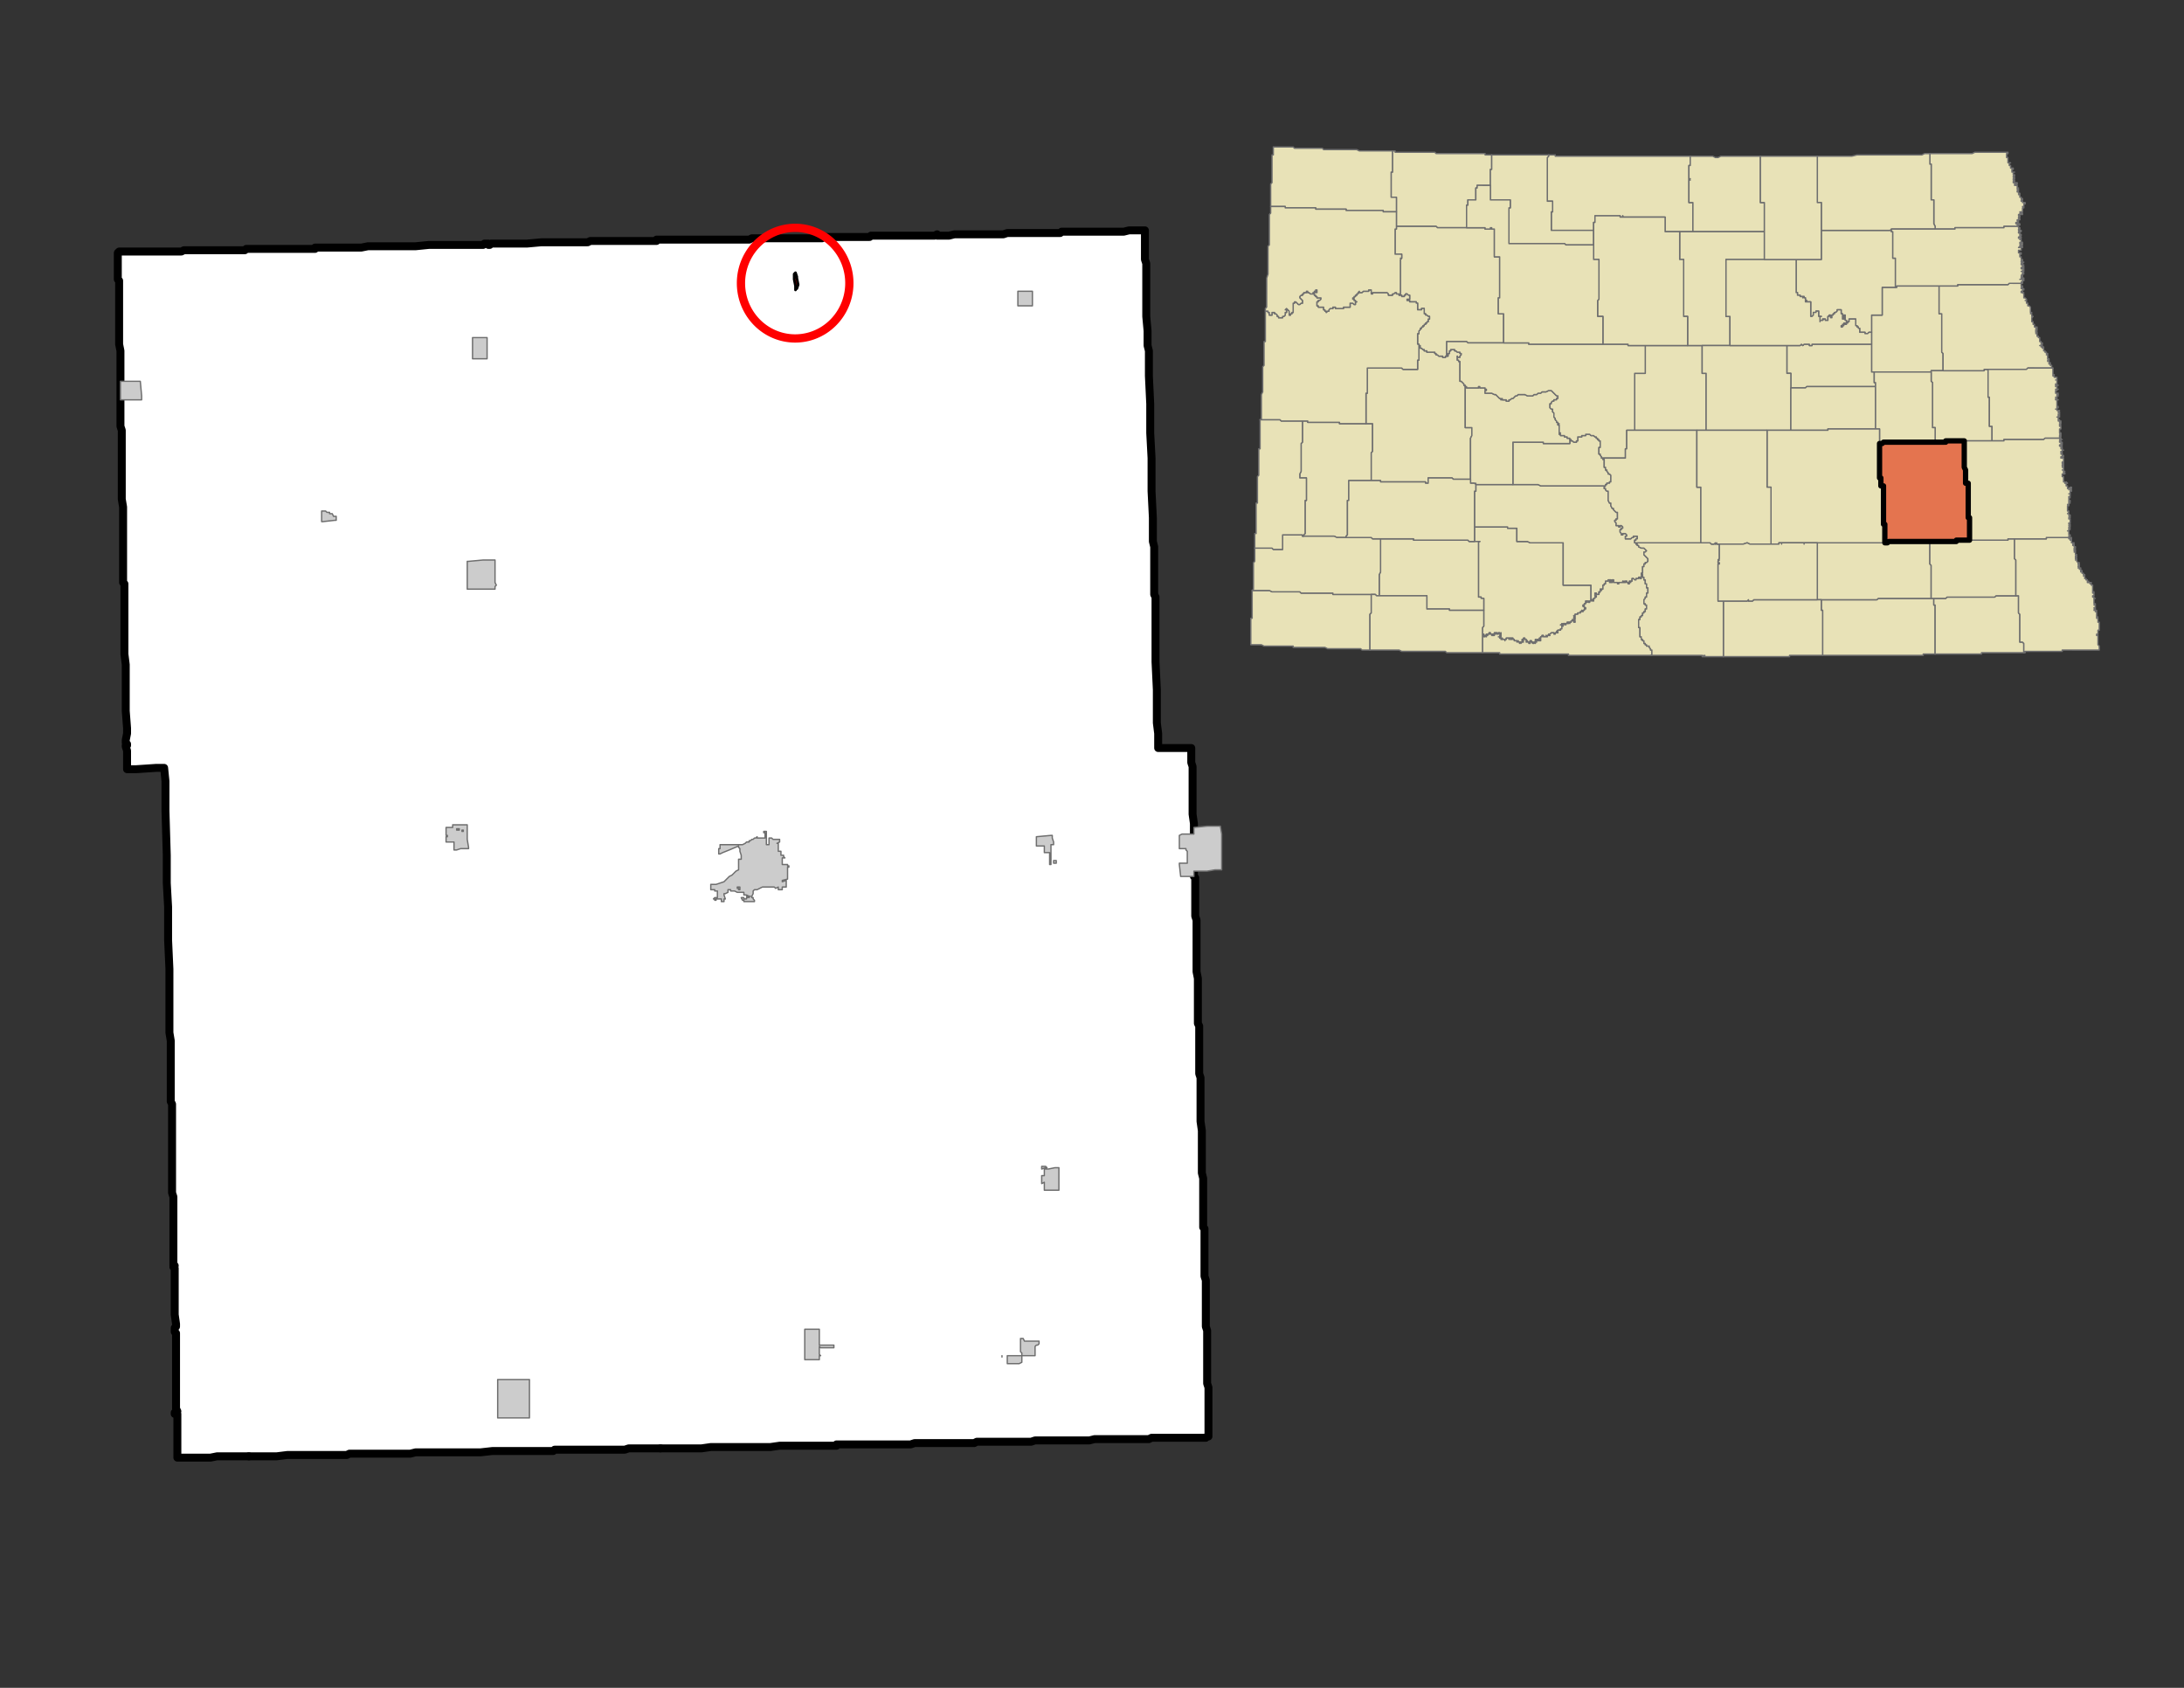
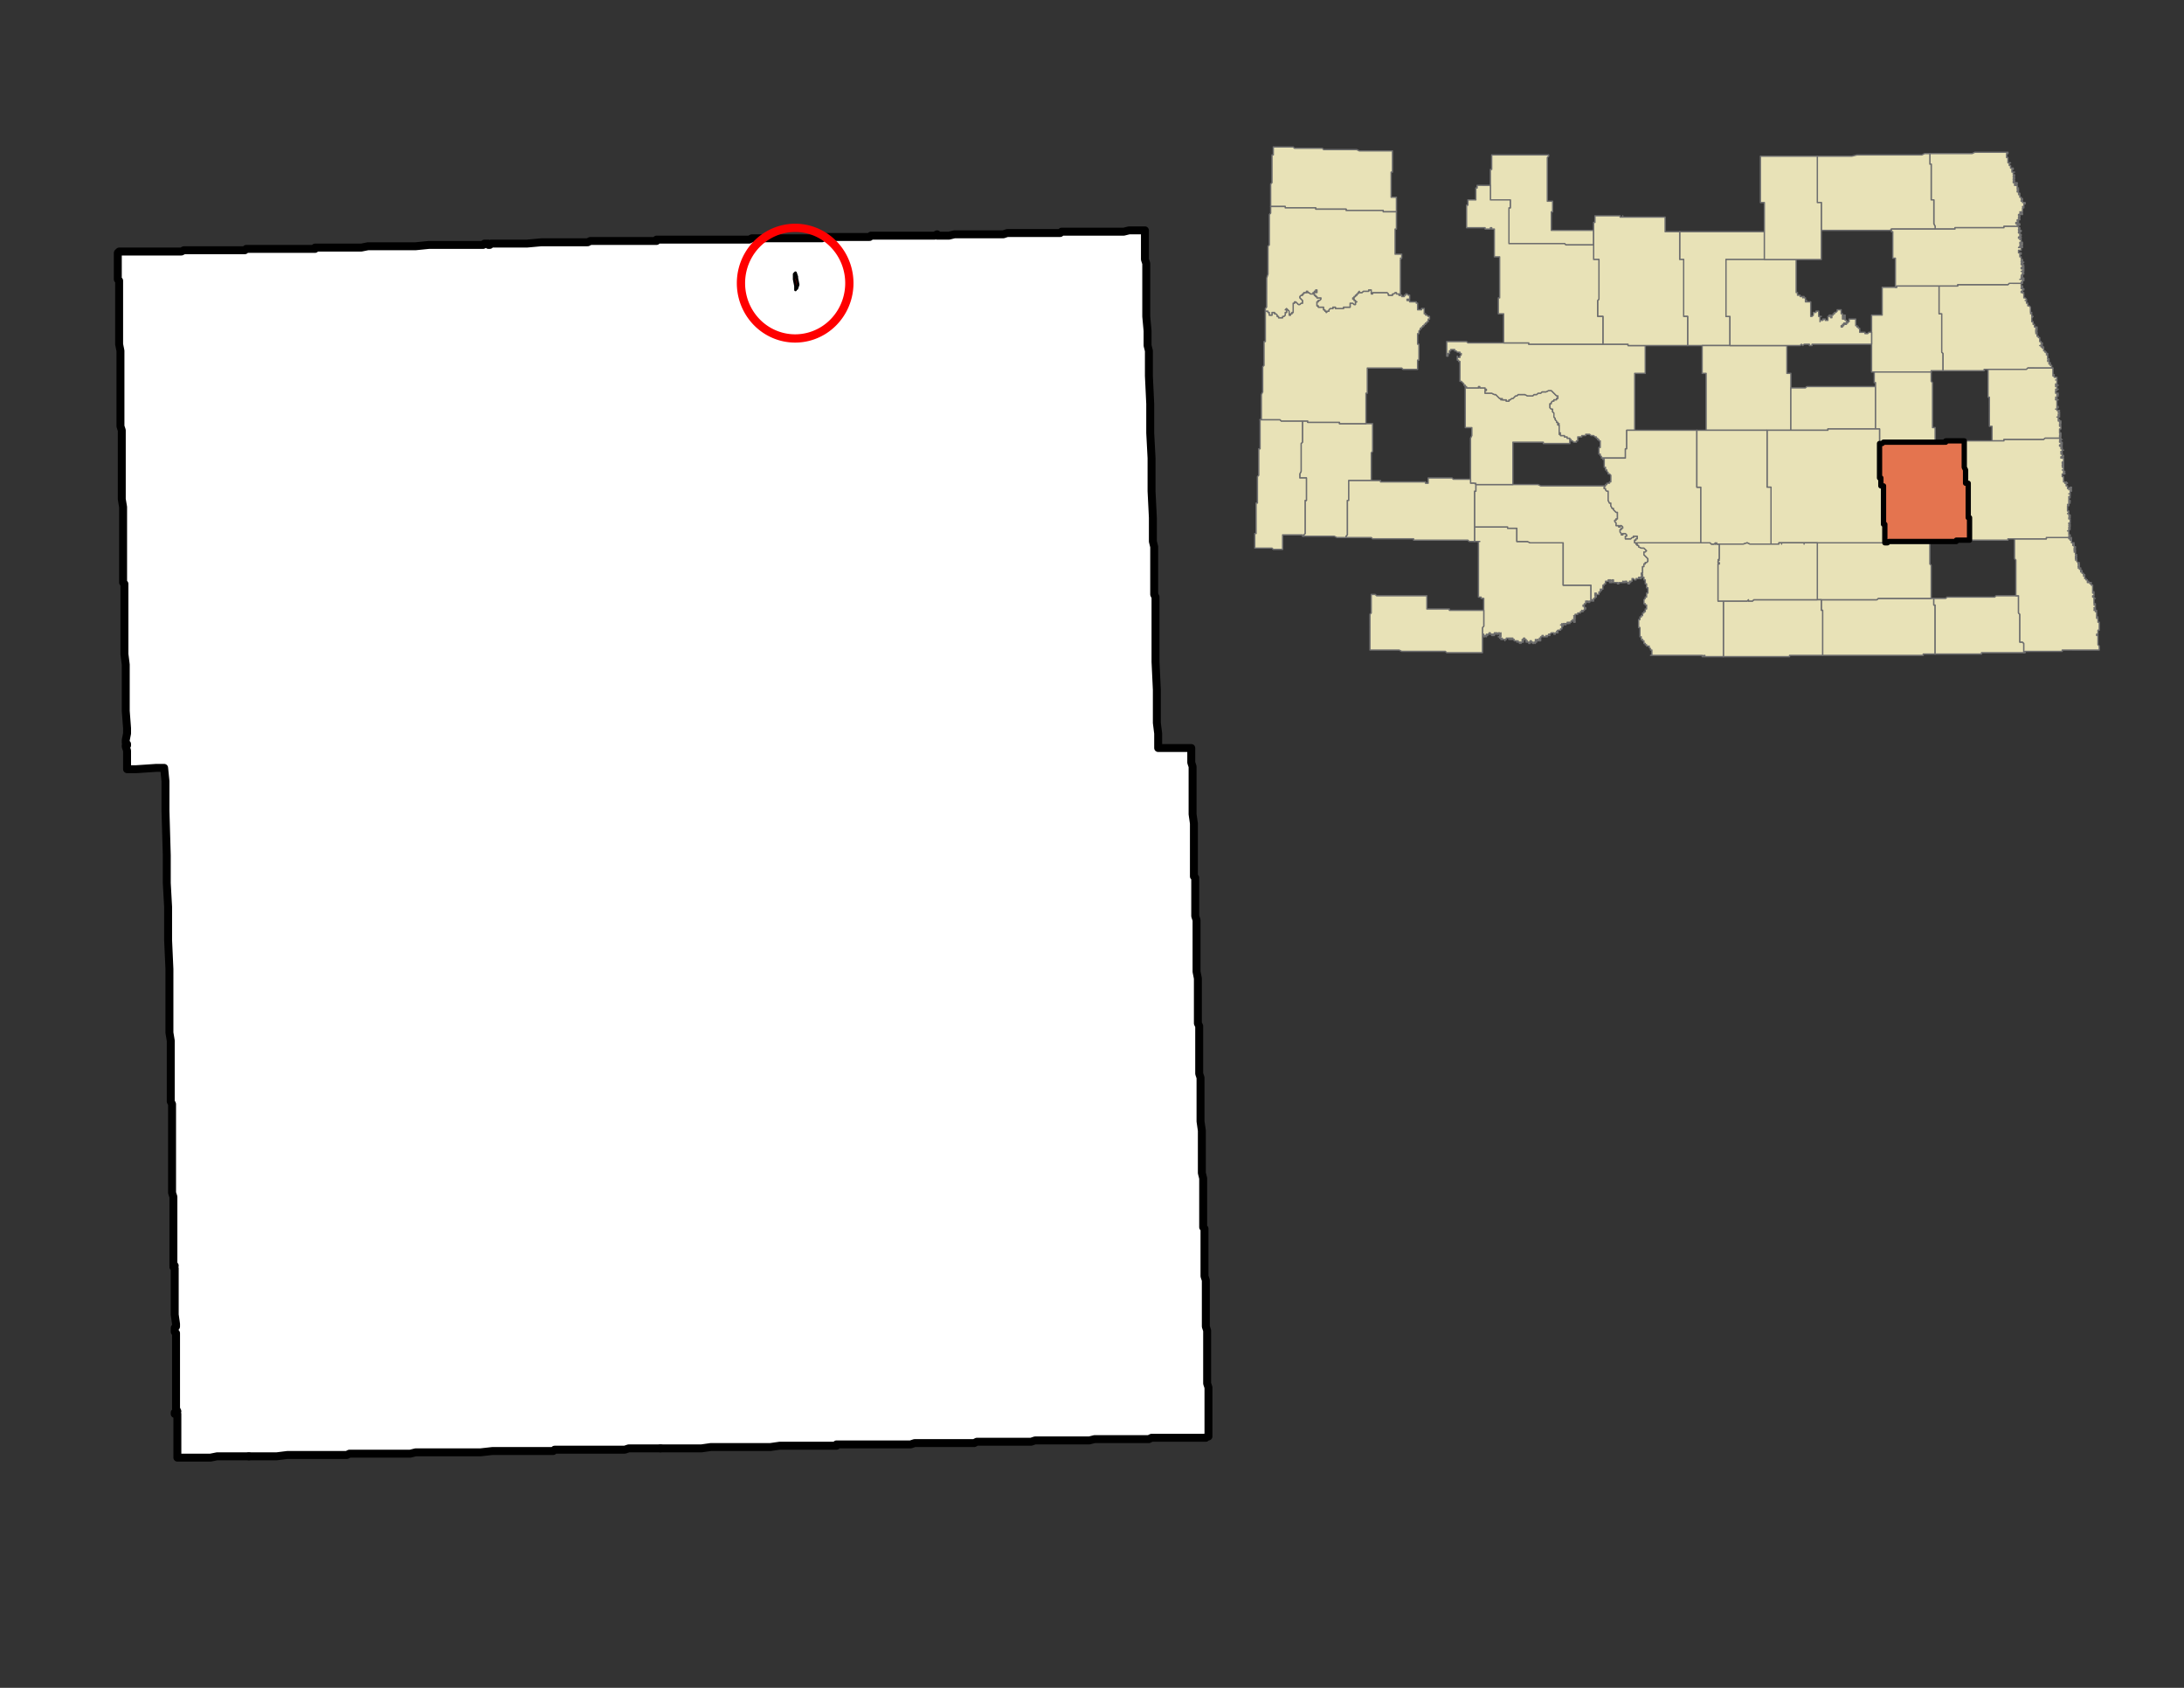
<svg xmlns="http://www.w3.org/2000/svg" width="1056" height="816" viewBox="0 0 792 612">
  <rect x="0" y="0" width="792" height="612" fill="#333333" stroke="none" />
  <clipPath id="a">
    <path d="M.96 0v612H792V0H.96z" />
  </clipPath>
  <path clip-path="url(#a)" fill="#FFF" fill-rule="evenodd" d="M90.239 528.05H78.719l-2.4.48h-12V512.687h-.96v-.48l.48-.48h.48l-.48-.96V483.404l-.48-.48v-1.44l.48-.48v-.96l-.48-3.36V459.882l-.48-.48.48-.48h-.48V433.96l-.48-1.44V400.357l-.48-.96v-22.082l-.48-2.881V351.393l-.48-10.561V328.83l-.48-8.641v-10.081L60 293.787V283.227l-.48-4.801h-2.88l-7.2.48h-3.36V272.186l-.48-1.44v-.48h.48v-.48l-.48-.481v-.96l.48-2.4v-1.92l-.48-6.241V240.983l-.48-3.84V211.7l-.48-.48V183.858l-.48-2.881V156.015l-.48-1.44V127.211l-.48-2.4V101.77l-.48-.48v-9.601l.48-.48h22.56l.96-.48H88.8l.48-.48h24.96v-.48H131.039l2.4-.48h17.28l4.8-.48h19.679l.48-.48h1.44v.48h.48l.48-.48H191.038l5.28-.48H213.118l.96-.48H238.077v-.48H271.676l.96-.481h25.44l.96-.48H315.356l.48-.48H338.875l.96-.48v.48h4.32l1.92-.48h17.76l1.44-.48h19.2l.48-.48H407.515l1.92-.48h5.759v10.56l.48 1.44V114.732l.48 5.28v5.28l.48 1.92v9.122l.48 10.08V156.976l.48 9.12V178.097l.48 9.6V196.338l.48 1.92v17.282l.48.96V240.022l.48 10.081v12.001l.48 3.84v5.281H431.995V276.505l.48 1.44v17.282l.48 3.36V317.79l.48.48v13.921l.48 1.441V352.352l.48 2.401v16.321l.48.96v17.282l.48 1.44v15.841l.48 3.361V425.32l.48 1.92v17.762l.48.48V462.763l.48 1.44V481.004l.48 1.44v19.202l.48 1.44v17.762h-.48l-.48.48H417.595l-.96.48h-19.68l-1.92.48H375.355l-1.44.48H354.236l-.96.48h-21.599l-1.44.48H303.356v.48H282.716l-3.36.48h-21.6l-3.359.48H227.997l-1.44.48h-25.44l-.48.48h-22.08l-4.32.481H150.719l-1.92.48H126.718l-.96.48h-21.6l-3.84.48h-10.08z" />
  <path clip-path="url(#a)" fill="none" stroke="#000" stroke-width="2.88" stroke-miterlimit="10" stroke-linecap="round" stroke-linejoin="round" d="M90.239 528.05H78.719l-2.4.48h-12V512.687h-.96v-.48l.48-.48h.48l-.48-.96V483.404l-.48-.48v-1.44l.48-.48v-.96l-.48-3.36V459.882l-.48-.48.48-.48h-.48V433.96l-.48-1.44V400.357l-.48-.96v-22.082l-.48-2.881V351.393l-.48-10.561V328.83l-.48-8.641v-10.081L60 293.787V283.227l-.48-4.801h-2.88l-7.2.48h-3.36V272.186l-.48-1.44v-.48h.48v-.48l-.48-.481v-.96l.48-2.4v-1.92l-.48-6.241V240.983l-.48-3.84V211.7l-.48-.48V183.858l-.48-2.881V156.015l-.48-1.44V127.211l-.48-2.4V101.77l-.48-.48v-9.601l.48-.48h22.56l.96-.48H88.8l.48-.48h24.96v-.48H131.039l2.4-.48h17.28l4.8-.48h19.679l.48-.48h1.44v.48h.48l.48-.48H191.038l5.28-.48H213.118l.96-.48H238.077v-.48H271.676l.96-.481h25.44l.96-.48H315.356l.48-.48H338.875l.96-.48v.48h4.32l1.92-.48h17.76l1.44-.48h19.2l.48-.48H407.515l1.92-.48h5.759v10.56l.48 1.44V114.732l.48 5.28v5.28l.48 1.92v9.122l.48 10.08V156.976l.48 9.12V178.097l.48 9.6V196.338l.48 1.92v17.282l.48.96V240.022l.48 10.081v12.001l.48 3.84v5.281H431.995V276.505l.48 1.44v17.282l.48 3.36V317.79l.48.48v13.921l.48 1.441V352.352l.48 2.401v16.321l.48.96v17.282l.48 1.44v15.841l.48 3.361V425.32l.48 1.92v17.762l.48.48V462.763l.48 1.44V481.004l.48 1.44v19.202l.48 1.44v17.762h-.48l-.48.48H417.595l-.96.48h-19.68l-1.92.48H375.355l-1.44.48H354.236l-.96.48h-21.599l-1.44.48H303.356v.48H282.716l-3.36.48h-21.6l-3.359.48H239.517" />
  <path clip-path="url(#a)" fill="none" stroke="#000" stroke-width="2.88" stroke-miterlimit="10" stroke-linecap="round" stroke-linejoin="round" d="M239.517 525.169h-11.52l-1.44.48h-25.44l-.48.48h-22.08l-4.32.48H150.719l-1.92.48H126.718l-.96.48h-21.6l-3.84.48h-10.08" />
  <g fill="#CCC" fill-rule="evenodd" stroke="#6E6E6E" stroke-width=".48" stroke-miterlimit="10" stroke-linecap="round" stroke-linejoin="round">
-     <path clip-path="url(#a)" d="M169.438 203.539h.48l5.28-.48h4.32V211.219l.48.96-.48.48v.96h-10.08V203.54h0zM288.477 105.13v-1.44l-.48-2.4v-1.92l.48-.48.48 1.44v.48l.48 2.4-.48 1.44h-.48v.48zM383.995 431.56h-5.28v-2.88l-.96.48v-2.88h.96v-2.4h1.44l2.4-.48h1.44v8.16zm-4.8-8.16-1.44.48v-.96h1.44l.48.48h-.48zM161.758 301.948v-1.92h2.4v-.96h5.28V304.348l.48 2.88v.48h-2.88l-1.44.48h-.96v-2.88h-2.88v-1.92h.48v-.48h-.48v-.96zm5.76-.48h.48v-.48h-.48v.48zm-.96-.96h-.96v.48h.96v-.48zM116.639 185.777v-.48h1.44l.48.48h.96v.48h.96l.48.96h.96v1.44h-.48l-4.32.48h-.48v-3.36zM283.677 319.71l1.44-.48v2.4h-1.44v.96h-1.44v-.96l-.96.48-.48-.48h-4.32l-.96.48-.96.48h-.96l-.48.48v.96l-.48.96v.48h.48v.48l.48.48v.48h-3.84v-.48h-.48l-.48-.96h.96v.48h.96v-.48h.48v-.48h-.48.96v.48-.48h.48-.48l-.96-.48h-.96v-.96h-2.4l-.96-.48h-1.44v-.48h-.96v.96l-.96.48h-.48v.48l.48 1.44h-.48v.96h-.96v-.96h-1.92v.48h-.48v-.48h-.48l.48-.48h.96v-2.4h-.96v-.48h-1.44v-1.92h1.92l1.44-.48 1.44-.48 1.92-1.92.96-.48.48-.48.48-.48.48-.48.96-.48v-3.841h.96v-1.44l-.48-1.44v-.96l-.48-.48v-.48l-3.36 1.44-2.4.96-.96.48h-.48v-1.92h.48v-1.44h8.16l.96-.48.48-.48h.96v-.48h.48l.48-.48h.48l.48-.48h.48l.48-.48v.48h2.88v-1.92h-.48v-.481h.96v4.8h.96v-2.4h.96l.48.48h2.4v.96l-.96.48h.48v2.88h.96v1.44h.96v.48l.48.48h-.96v2.401h1.92v.48h.48v.48h-.48v4.32l-1.92.48v.48zm-15.36 2.88v-.96h-.96v.48h.48v.48h.48zM370.556 491.566v-.96l-.48-.48v-4.8h.96l.48.96h5.28v.96l-.48.48h-.48l-.48.48v3.36h-4.8 0zm-5.28 2.88v-2.88H370.556v2.4l-.96.48h-4.32zm-1.92-2.4v-.48.48h0zM176.638 122.411V130.092H171.358v-7.68H176.638zM180.478 513.648V500.207h11.52v13.92h-11.52v-.48zM380.635 313.47v-4.321h-1.92v-2.4h-2.88v-3.36l5.28-.48h.48v.96l.48 1.44v.96h-.96V313.468h-.48zm1.44-.96v-.481h.96v.96h-.96v-.48zM432.955 317.31v.48H428.155l-.48-4.32v-.48h2.88v-4.321l-.48-.48v-.48h-2.4v-4.8l.96-.48h4.32v-2.401l4.8-.48h4.8l.48 2.88V315.39h-2.4l-2.88.48h-4.8v1.44h0zM369.116 108.97v-3.36h5.28V110.89h-5.28v-1.92h0zM297.116 490.606v.48l.48.48h-.48v1.44h-5.28V481.965h5.28v5.76h5.28v.96H297.596l-.48-.48v2.4zM50.88 138.253l.48 5.28v1.44h-7.68V138.253H50.88z" />
-   </g>
+     </g>
  <path clip-path="url(#a)" fill="red" fill-rule="evenodd" stroke="#000" stroke-width=".96" stroke-miterlimit="10" stroke-linecap="round" stroke-linejoin="round" d="M288.477 105.13v-1.44l-.48-2.4v-1.92l.48-.48.48 1.44v.48l.48 2.4-.48 1.44h-.48v.48z" />
  <clipPath id="b">
    <path d="M777.11 12.961H437.756v265.945H777.11V12.96z" />
  </clipPath>
  <path clip-path="url(#b)" fill="#E8E2B7" fill-rule="evenodd" stroke="#6E6E6E" stroke-width=".48" stroke-miterlimit="10" stroke-linecap="round" stroke-linejoin="round" d="M489.594 153.614H497.754V163.695l-.48.48V174.256H489.114V181.456h-.48V193.939l-.48.48v.48h-3.36l-.96-.48H472.794v-.48l.48-.48V181.457h.48V173.297h-2.4V171.855l.48-.96V160.815l.48-.48V152.655h1.92v.48H485.754v.48h3.84zM536.154 201.619V196.339h.48-1.92V191.057H546.714v.48h3.36V196.338h3.84l.96.48H566.873V212.18H576.953V217.46h.96v.48h-.48v-.48h-.48v.48h-.48v.48-.48.48h-.48v-.48h-.96v.48h.48-.48v.48h-.48v.48h-.48v.48h.48v.48h.48v.48h-.48v.48h-.48v.48h-.48v-.48.48h-.48v.48h-.96v.48h-.96v.48h-.48.48v.48h-.48.48v.48h-.48.48v.48h-.48v.48h.48v.481h-.48v-.48h-.48v-.48.48h-.48v.48h-.48v.48-.48h-.48.48-.48v.48-.48h-.48.48v.48h-.48v-.48.48h-.48v.48-.48h-.48v.48-.48h-.48v.48h-.48v-.48.48h-.48.48v.48h.48-.48.48-.48v.96h-.48v.48h-.96l-.48.48h.48v.48h-.96v.48h-.48v-.48h-.96l-.48.48h-.48v.48h.48-.96v.48h-.48v-.48.48h-.96v-.48h-.48v.48h-.48v.48h-.48v.48h.48-.48v-.48h.48v.48-.48.48h-.48.48v.48h-.48.48-1.44.48v-.48h-.48v.48h-.48v-.48.96h.48-.48v.48-.48h-.48v.48h-.48l-.48-.48h.48-.48v-.48.48-.48h-.48.48-.48v.48h-.48.48v.48h-.48v-.48.48-.48h-.48.48-.96v-.48h.48-.48v-.48h-.48.48-.48v-.48h-.48v.96-.48.48-.48h-.48v.48h.48-.48l.48.48h-.96.48l-.48.48v-.48.48-.48h-.48v.48-.48h-.48v-.48l-.48.48v-.48h-.96v-.48h-.48.48-.48v-.48.48-.48h-.48v.48h-.48.48v-.48h-.96v.48-.48h-.96v.48-.48.48h-.48v.48-.48h-.96v-.48.48h-.48v-.48h-.48v-.48h-.48.48v-.48.48h.48v-.48h-.48.48v-.48h-.48.48v-.48.48h-.48v-.48h-.48v.48h-.48v-.48h-.48v.48-.48h-.48v.48h.48-.48v.48-.48h-.48v.48h.48-.48v-.48.48h-.48.48v-.48h-.48v.48-.48h-.48v-.48h-.48v.48h.48-.48v-.48.48h-.48v.48h-.48v.48-.96.48h-.48v.48h-.48v-.48.48-.48.48-.96.48h-.48v-2.88l.48-.48V216.981h-.96v-.48h-.96V201.618zM662.392 217.46H680.632l.48-.48H701.272v2.4h.48V237.142h-4.32v.48H660.952V221.301h-.48v-3.84h1.92z" />
  <path clip-path="url(#b)" fill="#E8E2B7" fill-rule="evenodd" stroke="#6E6E6E" stroke-width=".48" stroke-miterlimit="10" stroke-linecap="round" stroke-linejoin="round" d="M700.312 206.9V216.98H681.112l-.48.48H659.032V196.82H684.472l.48-.48H699.832V204.498l.48.48v1.92zM704.152 120.971V127.691l.48.48V134.413h-4.32v.48H678.712V114.252h3.84V104.17H687.832v-.48H703.192V113.77h.96V120.972zM534.714 189.138V178.097h.48v-2.88.48H557.754l.96.48H582.232l-.48.48v.48h.48v.48l.48.48h.48v3.36l.48.96h.48v.96l.48.96h.48v.48l.48.48.48.48h.48v2.4h-.48v.48h-.48v.48l.48.48v.96h.96v.48h.48v-.48h.48l.48.48v.48h-.48v.48h-.48v.96l.48.481v.48h.48v-.48h.96l.48.48v.48h-.48v.96h1.92l.48-.48h.48v-.48h1.44v.96h-.48v.48h-.48v.96h.48v.48h.48v.48h.48v.48l.96.48h.96l.48.48.48.48-.48.48h-.48v.96l.48.48.48.48.48.48v.96l-.48.481h-.48v.48h-.48v.96h-.48v2.4h-.48v.48h.48v.96-.48h-.48v.48h-.48.48v.48h-.48v-.48h-.48v.48h-.96v.48h-.48l-.48-.48h-.48v.96h-.48v.48-.48h-.48v.96h-.48v-.48h-.48v-.48h-.48v.48h-.48v-.48.48h-.48v-.48.48h-1.44v.48h-.48v-.48h-1.44v-.96h-.48v.96h-.96v-.48h.48v-.48h-.96v.48h-.96v.96h-.48v.48h-.48.48-.48v1.44h-.96.48v.48h-.48v.481l-.48.48v-.48.96h-.96v-.48h-.48v.96h.48v.48h-.48v.48h-.48v.48h-.96V212.18H566.873V196.819H554.873l-.96-.48h-3.84v-4.801h-3.36v-.48H534.713v-1.92zM731.991 219.38v2.88l.48.48V232.822h.96l.48.48V236.663H718.551v.48H701.751V219.381h-.48v-2.4h4.32l.48-.48H723.352l.48-.48H731.991v3.36z" />
-   <path clip-path="url(#b)" fill="#E8E2B7" fill-rule="evenodd" stroke="#6E6E6E" stroke-width=".48" stroke-miterlimit="10" stroke-linecap="round" stroke-linejoin="round" d="M571.673 160.335v-.48h.48v-1.44h1.44v-.48h1.44v-.48h1.44l.48.48h.96l.48.48h.48v.48h.48v.48h.48v.48h.48v2.4h-.48v2.4h.48v.48l.48.48v.48h.48v.48h.48v2.88h.48v.96h.48v.48l.48.48v.481h.48l.48.48v2.4h-.48v.48h-.96v.48h-.48v.48H558.713l-.96-.48H548.633V160.335H559.673v.48H569.273v-1.44h.48v.48h.48l.48.48h.96zM540.954 60.486v.96h-.48V67.206H535.674v.96h-.48v4.32h-2.88v1.92h-.48V82.568H521.274l-.48-.48H506.394V71.528h-1.92V62.406h.48V54.726h.96v.48H520.314l.48.48H538.554v.48h2.4v4.32zM570.713 83.528H562.553V76.808h.48V72.966h-1.92V57.126l.48-.48v-.48h2.4v.48H612.953v3.36h-.48.48-.48V64.806h.48-.48v.48h.48-.48V73.446h1.44V84.008H603.833V78.728H588.473v-.48.48h-.96v-.48H578.393v2.4h-.48v2.88H570.713zM672.952 83.528H685.432l.48-.48v.96h.48V93.608h.96V104.17H682.552V114.25h-3.84V120.492h-.96l-.48.48h-.96v-.48h-1.92v-1.44h-.48v-.48h-.48v-.48h-.48v-2.4h-2.4v.96h-.48v.48h-.48v.48h-.96v.48h-.48v.48h-.48v-.48h.48v-.48h.48v-.48h.48v.48-.48h.48v-.96h-.48v-1.92h-.48.48-.48l.48.48h-.48v.96h.48-.96v-1.92h-.48v-1.44h-1.44.48-.48v.48l-.48.48h-.48v.48h-.48v.48h-.48v.96h-.48.48-.48v-.96h-.48v.48h-.48v1.44h-.96v-.48h-.96.48l-.48.48h-.96v.48-1.92h.48-.96v-1.92h-.96v.48h-.96v.96l-.48.48h-.48V109.45h-1.92v-.48h.48-.48v-.961h-.48.48-.48v-.48h-.48v.48-.48h-.96v-.48h-.96v-.96h-.48V94.089H660.472V83.528H672.952zM495.834 235.702h-1.92l-.48-.48H481.434l-.96-.48H468.954v-.48H458.394l-.96-.48h-3.84V224.18h.48V214.1H460.315l.96.48H471.354l.48.48H483.354v.48-.48.48H497.274V222.26l-.48.48V235.702h-.96zM531.354 144.493V155.054h2.4v2.88l-.48.96V173.777H527.034l-.48-.48H517.914v1.92h-.96v-.48H500.634v-.48h-3.36V164.176l.48-.48V153.614h-2.4V142.573h.48v-9.121H508.314l.48.48H514.074v-3.36h.48V124.811v.48h.48v.96h.48l.48.48h.48v.48h.96v.48h2.88v.48h.48v.48h.48l.48.48h1.44v.48h.96v-.48h.96v-.96h.48v-.96h.48v-.48h1.44v.48h.48l.48.48h.96v.48h.48v.48l-.48.48v.48h-.96v-.48 1.44h.48v.48h.48V138.252h.48l.48.48.48.48v.481h.48V144.493zM510.234 195.378h2.4v.48H532.314l.48.48h3.84-.48V216.5h.96v.48h.96v4.32H525.594v-.48H517.434V216.02H500.154V208.34l.48-.96V195.378H510.234z" />
-   <path clip-path="url(#b)" fill="#E8E2B7" fill-rule="evenodd" stroke="#6E6E6E" stroke-width=".48" stroke-miterlimit="10" stroke-linecap="round" stroke-linejoin="round" d="M534.234 124.332h-1.92l-.48-.48H524.634V129.132h-.48v.48h-.96v-.48h-1.44l-.48-.48h-.48v-.48h-.48v-.48h-2.88v-.48h-.96v-.48h-.48l-.48-.48h-.48v-.96h-.48v-.48h-.48v-3.84h.48v-.96l.48-.48v-.48h.48v-.481h.48v-.48h.48v-.48h.48v-.48h.48v-.48h.48v-.96h.48v-.96h-.48l-.48-.48h-.48v-.48h-.48v-1.92h-.96v.48h-1.44v-2.4h-.48v-.48h-2.4v-.48h-.96v-.48h.96V107.05h-.48l-.48-.48h-.48v.48h-.48v.48h-.96v-.48h-.48V94.089l.48-.48h-.48.48v-1.44h-2.4V83.048h.48v-.96H520.794l.48.48H538.554v.48h1.92v-.48h.48v.48h.96V93.128h1.92V108.01h-.48V113.77h1.92V124.332H534.233zM731.031 215.06v.96H723.831l-.48.48H706.071l-.48.48H700.312V204.98l-.48-.481V196.339H709.432v-.48H728.152v-.48h2.4V202.578l.48.48V215.06zM721.431 153.134v1.44h.96V159.854H705.591v.48-.48l-.48.48h-2.88v-.48h-.48V155.055h-.96V138.733l-.48-.48v-3.84H719.512v-.48h1.44V144.012h.48V153.134zM596.633 130.092V125.292H617.273V135.372h1.44V156.015H592.793V135.374h3.84V130.093zM549.113 237.142H543.833v-.48H537.593V230.422h.48v-.48.96-.48.48-.48.48h.48v-.48h.48v-.48.96-.48h.48v-.48h.48v-.48.48h.48-.48v-.48h.48v.48h.48v.48-.48h.48v.48h-.48.48v-.48.48h.48-.48v-.48h.48v.48-.48h.48-.48v-.48h.48v.48-.48h.48v.48h.48v-.48h.48v.48h.48v-.48.48h-.48.48v.48h-.48.48v.48h-.48v-.48.48h-.48.48v.48h.48v.48h.48v-.48.48h.96v.48-.48h.48v-.48.48-.48h.96v.48-.48h.96v.48h-.48.48v-.48h.48v.48-.48.48h.48-.48.48v.48h.96v.48l.48-.48v.48h.48v.48-.48h.48v.48-.48.48l.48-.48h-.48.96l-.48-.48h.48-.48v-.48h.48v.48-.48.48-.96h.48v.48h.48-.48.48v.48h.48-.48v.48h.96-.48.48v.48-.48.48h.48v-.48h-.48.48v-.48h.48-.48.48v.48-.48.48h.48-.48l.48.48h.48v-.48h.48v.48-.48h.48-.48v-.96.48h.48v-.48h.48v.48h-.48 1.44-.48.48v-.48h-.48.48v-.48.48-.48h-.48v.48h.48-.48v-.48h.48v-.48h.48v-.48h.48v.48h.96v-.48.48h.48v-.48h.96-.48v-.48h.48l.48-.48h.96v.48h.48v-.48h.96v-.48h-.48l.48-.48h.96v-.48h.48v-.96h.48-.48.48-.48v-.48h-.48.48v-.481.48h.48v-.48h.48v.48-.48h.48v.48-.48h.48v-.48.48h.48v-.48h-.48.48v.48-.48h.48-.48.48v.48-.48h.48v-.48h.48v-.48.48h.48v.48h.48v-.48h-.48v-.48h.48v-.48h-.48.48v-.48h-.48.48v-.48h-.48.48v-.48h.96v-.48h.96v-.48h.48v-.48.48h.48v-.48h.48v-.48h.48v-.48h-.48v-.48h-.48v-.48h.48v-.48h.48v-.48h.48-.48v-.48h.96v.48h.48v-.48.48-.48h.48v-.48h.48v.48h.48v-.96h.48v-.48h.48v-.48h-.48v-.961h.48v.48h.96v-.96.48l.48-.48v-.48h.48v-.48h-.48.96v-1.44h.48-.48.48v-.48h.48v-.96h.96v-.48h.96v.48h-.48v.48h.96v-.96h.48v.96h1.44v.48h.48v-.48h1.44v-.48.48h.48v-.48.48h.48v-.48h.48v.48h.48v.48h.48v-.96h.48v.48-.48h.48v-.96h.48l.48.48h.48v-.48h.96v-.48h.48v.48h.48v-.48h-.48.48v-.48h.48v.48h.48v.96h.48v1.44h.48v1.44h.48v1.92h-.48v1.44h-.48v.48l-.48.48v1.44h.48v.48h.48v1.44h-.48v.96h-.48v.48h-.48v.96h-.48v.48h-.48v.96h-.48v2.881h.48v3.36h.48v.96h.48v.48h.48v.96h.48v.48h.48v.48h.96v.48l.48.48v.48h.48V237.623H568.793v-.48H549.113zM495.354 194.898h1.92l.48.48h2.88V207.38l-.48.96V216.02h-.96l-.48-.48H483.354v-.48.48-.48H471.834l-.48-.48H461.274l-.96-.48H454.074l.48-.48V204.019l.48-.48V198.739h6.24l.48.48h3.36V193.938H472.314v.48H483.834l.96.48H495.354zM667.672 124.812H678.712V134.892h.96v3.84h.48V140.174H655.192l-.48.48H649.432V135.373h-1.44V125.292H652.792l.48-.48.48.48.48-.48h1.92v.48h.96v-.48H667.672zM636.472 56.645h1.92V73.446h1.44V84.008H613.912V73.448h-1.44V65.287h.48-.48v-.481h.48-.48V60.006h.48-.48.48v-3.36h8.16l.96.48h.96l.96-.48h12.48z" />
  <path clip-path="url(#b)" fill="#E8E2B7" fill-rule="evenodd" stroke="#6E6E6E" stroke-width=".48" stroke-miterlimit="10" stroke-linecap="round" stroke-linejoin="round" d="M731.991 219.38v-3.36h-.96V203.06l-.48-.48V195.379H742.071v-.48H750.711h-.48v.48h.48v-.48h.48v.48h-.48.48-.48v.48h.48v-.48 1.44h.96-.48v.48h.48-.48v.48h.48v-.48.96-.48.48h.48-.48.48-.48.48v.48h-.48.48-.48v.48h.48-.48v.48h.48v-.48.48h-.48.48v.48h-.48.48v.96h.48-.48l.48.48h-.48.48-.48v.48h.48-.48v.48h.48-.48.48v.48h-.48.48v.48l.48.48h.48-.48v.48h.48-.48.48v.48h-.48.48v.48h-.48.48v.48h-.48.48v.48-.48.48-.48h.48v.48h-.48.48v.96-.48h.48v.48h-.48.48v.48h.48v.48h.48v.48h-.48.48v.96h.48v.48h.48v.96h.48v-.48.48h.96-.48v.48h.48v.48h.48v2.401h.48-.48v.48l.48-.48v.48h-.48.48v.96h-.48v.48h.48v.48h.48-.48v.48-.48 1.92h.48v.48h-.48.48v.96h-.48.48v.48h-.48.48v.48h-.48.96-.48.48v.48h-.48.48-.48.48v1.92h.48-.48v.48h.48-.48.48V225.622h.48v2.88h-.48v1.44h-.48v.48h.48v3.36l.48.48v1.44H747.83v.481H734.391v.48h-.48v-3.36l-.48-.48h-.96V222.74l-.48-.48v-2.88zM455.995 181.457V172.817l.48-.481V162.736h.48V152.174H464.155l.48.48H472.314V160.334l-.48.48V170.895l-.48.961v1.44h2.4V181.456h-.48V193.459l-.48.48v.48h-.48v-.48H465.114V199.218h-3.36l-.48-.48H455.034V193.458h.48V182.417h.48v-.96zM622.073 125.292H611.993V114.73h-1.44V94.089h-1.44V84.008H639.833V94.088H625.912V114.73h1.44V125.292H622.072z" />
  <path clip-path="url(#b)" fill="#E8E2B7" fill-rule="evenodd" stroke="#6E6E6E" stroke-width=".48" stroke-miterlimit="10" stroke-linecap="round" stroke-linejoin="round" d="M517.434 117.13h-.48v.48h-.48v.481h-.48v.48h-.48v.48h-.48v.48l-.48.48v.96h-.48v3.84h.48v5.761h-.48v3.36H508.794l-.48-.48H495.834V142.573h-.48V153.614H485.754v-.48H474.234v-.48H464.634l-.48-.48H456.954h.48V143.054l.48-.96V132.972l.48-.48V123.851h.48V112.81h.96v.48h.48v.96h.96v-.96h.96v.48h.48l.48.48v.48h.48v.48h1.44v-.48h.48l.48-.48v-.96h.48v-.96h-.48l.48-.48.48.48.48.48v1.44h.48v-.48h.48v-.48h.48v-3.36h.48v-.48h.48l.48.48.48.48h.48l.48-.48h.48v-.96l-.48-.48-.48-.481v-.48l.48-.48h.48v-.48h.48v-.48h.96v-.48h.48v.48h.48l.48.48h.96v-.48h.48v-.48h.48v-.48h.48v.96h-.96v.96h.48v.48h.48v.48h1.44v.48l-.48.48h-.48v.48h-.48v1.44h.48v.48h1.92v.96h.48v.48h.48v.48l.48-.48h.48v-.48l.48-.48h.96v-.48h.96v.48h2.88v-.48h2.4v-1.44h.96l.48.48h.48v-.96h.48-.48v-.48h-.48v-.48h-.48v-.48h.48v-.48h.48v-.48h.48v-.48h.48v-.48l.48-.48v.48h.96l.48-.48h1.92v-.48h.96v1.44h.48v-.48H503.034l.48.48v.48h1.44v-.48h.48l.48-.48h.48v.48h.96v.48h.96v.48h.96v-.48h.48v-.48h.48l.48.48h.48v1.44h-.96v.48h.96v.48h2.4v.48h.48v2.4h1.44v-.48h.96v1.92h.48v.48h.48l.48.48h.48v.96h-.48v.96h-.48v.48zM622.073 125.292H647.993V135.372h1.44V156.015H618.712V135.374h-1.44V125.292H622.073zM707.032 55.685H715.192l.96-.48H728.151v.48h-.48v1.44h.48v1.92h.96-.48v.96h.48v.96h.96v.48h-.48v.96h.96-.48v.96h.48v.48h-.48v.481h.48v.48h-.48v.48h.48v.48h-.48v.48h1.44v.48h-.96v.48-.48h.48v.48h-.48.96v.96-.48.48h.48-.48v.48h.48v.48h-.48v.48h.48v.48h.48v.48h-.48.48v.96h.48v.48h.48v.48h-.48v.48h.48v.48h.96v.48h-.48v.961h-.48.48v.48h-.48v1.44h-.96.48v.48h.48v.48h-.48v-.48h-.48v.48h.48-.96v.48h.48v.48h-.48v.48h.48v.48h-.96v.48h.48v.48h-.96v.48h1.44v.48h-.96v.48H726.711v.48H708.951v.48H701.752v-.96l-.48-.96V72.488h-.96V59.526h-.48v-3.84h7.2zM659.992 217.46h.48v3.84h.48V237.623H648.952v.48H624.952V217.941H633.593l.48-.48v.48h1.44l.48-.48H659.992zM548.633 173.776v1.92H535.193v-.48.48l-.48-.48h-1.44V158.895l.48-.96v-2.88h-2.4V140.172h.48v.48h4.32v-.48h.48v.48h1.92v.48h.48v.48h-.48v.96h2.4l.96.48h.48l.48.48.48.48.48.48h.48v.48l.48-.48v.48h1.44v.48h.96v-.48h.48l.48-.48h.48l.48-.48.48-.48h.48l.48-.48h2.4l.96.48h1.92l.48-.48h.96l.48-.48h.96l.48-.48h1.44l.96-.48h.96l.48.48.96.96.48.48h.48v.96h-.48v.48h-.96v.48h-.48l-.48.48v.48h-.48v1.44l.48.48h.48v.96l.48.48V151.215l.48.48v.48l.48.48v.48h.48v.48h.48-.48v.48h.48v2.88h.48-.48v.48h.48v.48h1.44v.48h.96v.48h.96V160.816H559.673v-.48H548.633V173.776z" />
  <path clip-path="url(#b)" fill="#E8E2B7" fill-rule="evenodd" stroke="#6E6E6E" stroke-width=".48" stroke-miterlimit="10" stroke-linecap="round" stroke-linejoin="round" d="M586.553 124.812h3.84v.48H596.633V135.372h-3.84V156.015h-2.88V162.736h-.48v3.36H580.793v-.48l-.48-.48v-.48h-.48v-2.4h.48v-2.4h-.48v-.48h-.48v-.48h-.48v-.48h-.48l-.48-.48h-.96l-.48-.48h-1.44v.48h-1.44v.48h-1.44v1.44h-.48v.48h-.96l-.48-.48h-.48v-.48h-.48v-.48h-.96v-.48h-.96v-.48h-1.44v-.48h-.48v-.48h.48-.48v-2.88h-.48v-.48h.48-.48v-.48h-.48v-.48l-.48-.48v-.48l-.48-.48V149.773l-.48-.48v-.96h-.48l-.48-.48v-1.44h.48v-.48l.48-.48h.48v-.48h.96v-.48h.48v-.96h-.48l-.48-.48-.96-.96-.48-.48h-.96l-.96.48h-1.44l-.48.48h-.96l-.48.48h-.96l-.48.48h-1.92l-.96-.48h-2.4l-.48.48h-.48l-.48.48-.48.48h-.48l-.48.48h-.48v.48h-.96v-.48h-1.44v-.48l-.48.48v-.48h-.48l-.48-.48-.48-.48-.48-.48h-.48l-.96-.48h-2.4v-.96h.48v-.48h-.48v-.48h-1.92v-.481h-.48v.48h-4.32v-.48h-.48v-.48h-.48v-.48l-.48-.48-.48-.48h-.48V131.053h-.48v-.48h-.48V129.131v.48h.96v-.48l.48-.48v-.48h-.48v-.48h-.96l-.48-.48h-.48v-.48h-1.44v.48h-.48v.96h-.48v.96h-.48V123.852H531.834l.48.48H554.394v.48H586.553z" />
  <path clip-path="url(#b)" fill="#E8E2B7" fill-rule="evenodd" stroke="#6E6E6E" stroke-width=".48" stroke-miterlimit="10" stroke-linecap="round" stroke-linejoin="round" d="M589.433 164.655v-1.92h.48V156.015H615.353V176.656h1.44V196.818H592.793v-.96h.48v-.48h.48v-.96h-1.44v.48h-.48l-.48.48h-1.92v-.96h.48v-.48l-.48-.48h-.96v.48h-.48v-.48l-.48-.48v-.96h.48v-.48h.48v-.48l-.48-.48h-.48v.48h-.48v-.48h-.96v-.96l-.48-.48v-.48h.48v-.48h.48v-2.4h-.48l-.48-.48-.48-.48v-.48h-.48l-.48-.96v-.961h-.48l-.48-.96v-3.36h-.48l-.48-.48v-.48h-.48v-.48l.48-.48v-.48h.48v-.48h.96v-.48h.48v-2.401l-.48-.48h-.48v-.48l-.48-.48v-.48h-.48v-.96h-.48v-2.88h-.48v-.48h-.48H589.433v-1.44zM707.512 134.412h-2.88v-6.24l-.48-.48V113.77h-.96V103.69H709.912v-.48H728.152l.48-.48h4.32v.96h.48v.48h-.48v.48h.96v.48h-.48v.48h-.48v.48h.48v-.48.48h.48-.48l.48.48v1.44h.48l.48.48v.48h-.48.48v.96h.48v.96h.48l.48.48v1.92h.48l-.48.48h.48v.96h.48l-.48.48v1.44h.48v.96h.48v.961h.96v.48h-.48.48v.48h-.48v.48h.48-.48v.48h.48v.48h-.48.48v.96h.48v.48h.48v1.44h.48v.48h.48v.48h-.48v.48h.48-.96.48v.48h.48v.48-.48h.48v1.44h.48-.48.48v.48h.48v.48h.48v.481h-.48.48v1.44h.48v.48h-.48v.48-.48h.48v.96h.48-.48v.48-.48h.48v.96-.48.48h.48v.96h.48H735.351l-.48.48H719.511v.48H707.511zM577.433 88.808H567.833l-.48-.48H547.193V75.367h.48v-2.88H540.473V61.446h.48V56.166H561.594v.48l-.48.48V72.965h1.92V76.808h-.48V83.527H577.913V88.809h-.48zM465.594 74.887H460.794V66.727l.48-.48V56.165h.48v-2.881H468.954l.48.48H479.514l.48.48H491.994l.96.48H504.954V62.405h-.48V71.527h1.92V76.808H501.594v-.48H488.154v-.48H477.114v-.48H466.074v-.48h-.48zM623.033 207.38V217.94h1.92V238.102H618.233v-.48.48h-.48v-.48.48h-.48v-.48H598.553h.48v-1.92h-.48v-.48l-.48-.48v-.48h-.96v-.48h-.48v-.48h-.48v-.96h-.48v-.48h-.48v-.96h-.48v-3.36h-.48v-2.881h.48v-.96h.48v-.48h.48v-.96h.48v-.48h.48v-.96h.48v-1.44h-.48v-.48h-.48v-1.44l.48-.48v-.48h.48V215.06h.48v-1.92h-.48v-1.44h-.48v-1.44h-.48v-.96h-.48v-.96h-.48v-.48h.48v-2.4h.48v-.961h.48v-.48h.48l.48-.48v-.96l-.48-.48-.48-.48-.48-.48v-.96h.48l.48-.48-.48-.48-.48-.48h-.96l-.96-.48v-.48h-.48v-.48h-.48v-.48h-.48H620.153l.48.48h.96l.48-.48v.48l.48-.48v.48-.48.48h.96V202.578l-.48.48h.48l-.48.48v.48h.48-.48.48v.48h-.48.48-.48v2.88zM673.432 140.173H680.152V155.534H662.872v.48H649.432V140.655H654.712l.48-.481H673.432zM663.832 114.25v.96h.48-.48.48v-.96h.48v-.48h.48v-.48h.48l.48-.48v-.48h.48-.48 1.44v1.44h.48v1.92h.96-.48v-.96h.48l-.48-.48h.48-.48.48v1.92h.48v.96h-.48v.48-.48h-.48v.48h-.48v.481h-.48v.48h.48v-.48h.48v-.48h.96v-.48h.48v-.48h.48v-.96h2.4v2.4h.48v.48h.48v.48h.48v1.44h1.92v.48h.96l.48-.48h.96v4.32H657.112v.48h-.96v-.48h-1.92l-.48.48-.48-.48-.48.48H627.352V114.732h-1.44V94.089H651.353V106.089h.48v.96h.96v.481h.96v.48-.48h.48v.48h.48-.48.48v.96h.48-.48v.48h1.92V114.73h.48l.48-.48v-.96h.96v-.48h.96v1.92h.96-.48v1.92-.48h.96l.48-.48h-.48.96v.48h.96v-1.44h.48v-.48h.48zM497.754 235.702h-.96V222.74l.48-.48V215.54h1.44l.48.48H517.434v4.8H525.594v.48H538.074V227.062l-.48.48V236.662H524.634l-.48-.48H508.314l-.96-.48H497.754zM685.432 196.338h-.48l-.48.48h-.96V190.098h-.48V176.177h-.96v-2.88h-.48V160.814h.96l.48-.48H705.112l.48-.48v.48-.48H712.312V169.455l.48.96v4.801h.96V187.697h.48V195.858H709.431v.48H685.432z" />
  <path clip-path="url(#b)" fill="#E8E2B7" fill-rule="evenodd" stroke="#6E6E6E" stroke-width=".48" stroke-miterlimit="10" stroke-linecap="round" stroke-linejoin="round" d="M700.792 143.533V155.054h.96V159.854h.48v.48H683.032l-.48.481h-.96V155.535h-1.44V138.732h-.48v-3.84H700.312v3.36l.48.48V143.533zM672.952 83.528H660.472V73.447h-1.44V56.646h12.48l1.92-.48H696.952l.96-.48h1.92v3.84h.48V72.486h.96V81.128l.48.96v.96H685.912l-.48.48H672.952zM744.471 133.932v1.92h.48-.48v.48h.48v.48h.96v.96h-.48.48v1.44h-.48.48v.481h-.48v-.48.48h.96-.48v.48-.48h-.48v.48h.48v.96h.48-.96.48v.48h-.48v.96h.96-.48v.48h.48-.48v.48h.48-.48v.48h-.48.48v.48h-.48v.48h.48v-.48.48h.48-.48v2.4h.48-.48v.48h.48-.48v.48h-.48.48v.48h.96-.48v.48h.48v.48h-.48.48v.961l-.48-.48v.48h.48-.48v.48h.48v-.48.48h-.96.48v.96h.48-.48v.48h.48v.48-.48h.48v.96h-.48.48-.48v.48h.48-.48v.48h.48v.96h-.48v1.44h.48v.48h-.48.48v.48h-.48.48-.48v.48h.48v-.48.48h-.48v.48h.48H741.591l-.48.48H726.711v.48h-4.32V154.575h-.96V144.014h-.48V133.932H734.871l.48-.48H744.471h-.48.48v.48z" />
  <path clip-path="url(#b)" fill="#E8E2B7" fill-rule="evenodd" stroke="#6E6E6E" stroke-width=".48" stroke-miterlimit="10" stroke-linecap="round" stroke-linejoin="round" d="M659.992 94.089H639.832V73.447h-1.44V56.646H659.032V73.445h1.44V94.089h-.48zM681.592 163.215V173.296h.48v2.88h.96V190.097h.48V196.819H654.232v.48-.48H646.072v.48-.48h-.96v.48h-2.88V176.657h-1.44V156.014H662.872v-.48H681.592V163.214zM465.114 74.887h.96v.48H477.114v.48H488.154v.48H501.594v.48H506.394V83.047h-.48V92.169h2.4v1.44h-.48.48l-.48.48V107.05h-.48v-.48h-.96v-.48h-.48l-.48.48h-.48v.48h-1.44v-.48l-.48-.48H497.754v.48h-.48v-1.44h-.96v.48h-1.92l-.48.48h-.96v-.48l-.48.48v.48h-.48v.48h-.48v.48h-.48v.48h-.48v.48h.48v.48h.48v.48h.48-.48v.96h-.48l-.48-.48h-.96v1.44h-2.4v.48h-2.88v-.48h-.96v.48h-.96l-.48.48v.48h-.48l-.48.48v-.48h-.48v-.48h-.48v-.96h-1.92v-.48h-.48v-1.44h.48v-.48h.48l.48-.48v-.48h-1.44v-.48h-.48v-.48h-.48v-.96h.96v-.96h-.48v.48h-.48v.48h-.48v.48h-.96l-.48-.48h-.48v-.48h-.48v.48h-.96v.48h-.48v.48h-.48l-.48.48v.48l.48.48.48.48v.96h-.48l-.48.48h-.48l-.48-.48-.48-.48h-.48v.48h-.48v3.36h-.48v.48h-.48v.48h-.48v-1.44l-.48-.48-.48-.48-.48.48h.48v.96h-.48v.96l-.48.48h-.48v.48h-1.44v-.48h-.48v-.48l-.48-.48h-.48v-.48h-.96v.96h-.96v-.96h-.48v-.48h-.96v-.96l.48-.48V100.81l.48-1.44V89.288l.48-.48V77.767l.48-.48v-2.401h4.32zM697.432 83.048H708.952v-.48H726.712v-.48H731.991v.48h.48v.48h-.48v.48h.96v.48h-.96v.48h.48v.48h.48v.48h-.48v-.48.96h-.48v.48-.48h.96v.48h-.48v.48h.48v.96h-.48v.48h.48v-.48h.48v.96h-.96.48v.48h.48v.48l-.48-.48h-.48l-.48.48h.48v-.48h.48v1.44h-.96v.96h.96v.48h-.48v.96h.48v.96h.48v.48h-.48v.48h.96l-.48.48h-.48v.48h.96-.48v.481h.48v.48-.48h-.48v.48h-.48v.48h.48v-.48h.48v.96h-.48.48v.48h-.96.48l.48.48h-.48v.48h.48-.48l-.48.48h.48v.48h-.48v.48h.96v.48-.48h-.96v.48h-.48 1.44v.48h-.48v-.48.96h-.48.48v.48H728.631l-.48.48H709.911v.48H687.832v.48h-.48V93.61h-.96V84.008h-.48v-.96H697.432zM749.751 183.857v1.44h.48v.48l-.48.48h.48v.48h.48-.48.48v.48h-.48.48-.48.48v.48h-.48.48-.48v.48h.48-.48.48v1.44h-.48.48-.48v.48h.48-.48.48v.48h-.48.48-.48.48v.48h-.48.48-.48v.48h.48-.48v.48h.48-.48v.48-.48.48h-.48.48V193.939h.48v.48h-.48v.48H742.071v.48H728.151v.48H714.231V187.698h-.48V175.216h-.96v-4.801l-.48-.96V159.855H726.711v-.48H741.111l.48-.48H747.351v.48h.48-.96.48v.48h-.48v.48h.48v-.48.48h.48v.48h-.48.48v.48h-.48v-.48.48h-.48v.48h.48v-.48.48h.48-.48v.48h.48v.48h-.48.48v.48h.48-.48v.48h-.48v.48h.48v.48h-.48.48v.96-.48h.48v.48h-.96v.48h.96v1.44h-.48v.48h.48v-.48.96h-.48v.48-.48h.48v.96h-.48.48v.96h-.48.48v.48h.48-.48v.48h.48v.481h-.48v-.48.48h-.48v.96h.48v1.92h.48v.48h.48v-.48.48-.48l.48.48h-.48v.96h.48v.96h.48v.48-.48l.48-.48h.48v.48h-.48l.48.48h-.48.48v.48-.48.48h-.48v.96h-.48.48v.96-.48.48h-.48v.48h.48-.48v.96h.48-.48v.48l.48-.48v.48h-.48v.481h.48-.48v.48h-.48.48v.48h-.48v.48z" />
  <path clip-path="url(#b)" fill="#E8E2B7" fill-rule="evenodd" stroke="#6E6E6E" stroke-width=".48" stroke-miterlimit="10" stroke-linecap="round" stroke-linejoin="round" d="M617.753 156.015H640.793V176.656h1.44V197.298H634.552l-.96-.48-1.44.48H622.552v-.48.48-.48l-.48.48v-.48l-.48.48h-.96l-.48-.48h-3.36V176.657h-1.44V156.014h2.4z" />
  <path clip-path="url(#b)" fill="#E8E2B7" fill-rule="evenodd" stroke="#6E6E6E" stroke-width=".48" stroke-miterlimit="10" stroke-linecap="round" stroke-linejoin="round" d="M625.913 197.298h6.24l1.44-.48.96.48H645.112v-.48h.96v.48-.48H654.232v.48-.48H659.032V217.46H635.992l-.48.48h-1.44v-.48l-.48.48H623.032V204.5h.48-.48.48v-.48h-.48.48-.48v-.48l.48-.48h-.48l.48-.48V197.299h2.4zM587.033 124.812H581.273V114.73h-1.92V108.97l.48-.48V94.088h-1.92V80.648h.48v-2.4H587.513v.48h.96v-.48.48H603.833V84.007H609.113V94.088h1.44V114.73h1.44V125.292H590.393v-.48h-3.36zM534.714 188.658V196.338h-1.92l-.48-.48H512.634v-.48H497.754l-.48-.48H488.154v-.48l.48-.48V181.457h.48V174.257H500.634v.48H516.954v.48h.96v-1.92H526.554l.48.48H533.274v1.44h1.44l.48.48v2.4h-.48V188.657z" />
  <path clip-path="url(#b)" fill="#E8E2B7" fill-rule="evenodd" stroke="#6E6E6E" stroke-width=".48" stroke-miterlimit="10" stroke-linecap="round" stroke-linejoin="round" d="M579.353 109.93V114.73h1.92V124.812H554.393v-.48H545.273V113.772h-1.92V108.01h.48V93.129h-1.92V83.048h-.96v-.48h-.48v.48h-1.92v-.48H531.834V74.407h.48v-1.92h2.88v-4.32h.48v-.96H540.474V72.486H547.674v2.88h-.48V88.328H567.353l.48.48H577.913v5.28h1.92V108.49l-.48.48v.96z" />
  <path clip-path="url(#b)" fill="#E4744F" fill-rule="evenodd" stroke="#000" stroke-width="1.92" stroke-miterlimit="10" stroke-linecap="round" stroke-linejoin="round" d="M685.432 196.338h-.48l-.48.48h-.96V190.098h-.48V176.177h-.96v-2.88h-.48V160.814h.96l.48-.48H705.112l.48-.48v.48-.48H712.312V169.455l.48.96v4.801h.96V187.697h.48V195.858H709.431v.48H685.432z" />
  <path style="opacity:1;fill:none;fill-opacity:1;stroke:red;stroke-width:3;stroke-linecap:round;stroke-linejoin:miter;stroke-miterlimit:10;stroke-dasharray:none;stroke-dashoffset:0;stroke-opacity:1" d="M305.599 104.273a19.651 20.052 0 1 1-39.303 0 19.651 20.052 0 1 1 39.303 0z" transform="translate(2.406 -1.604)" />
</svg>